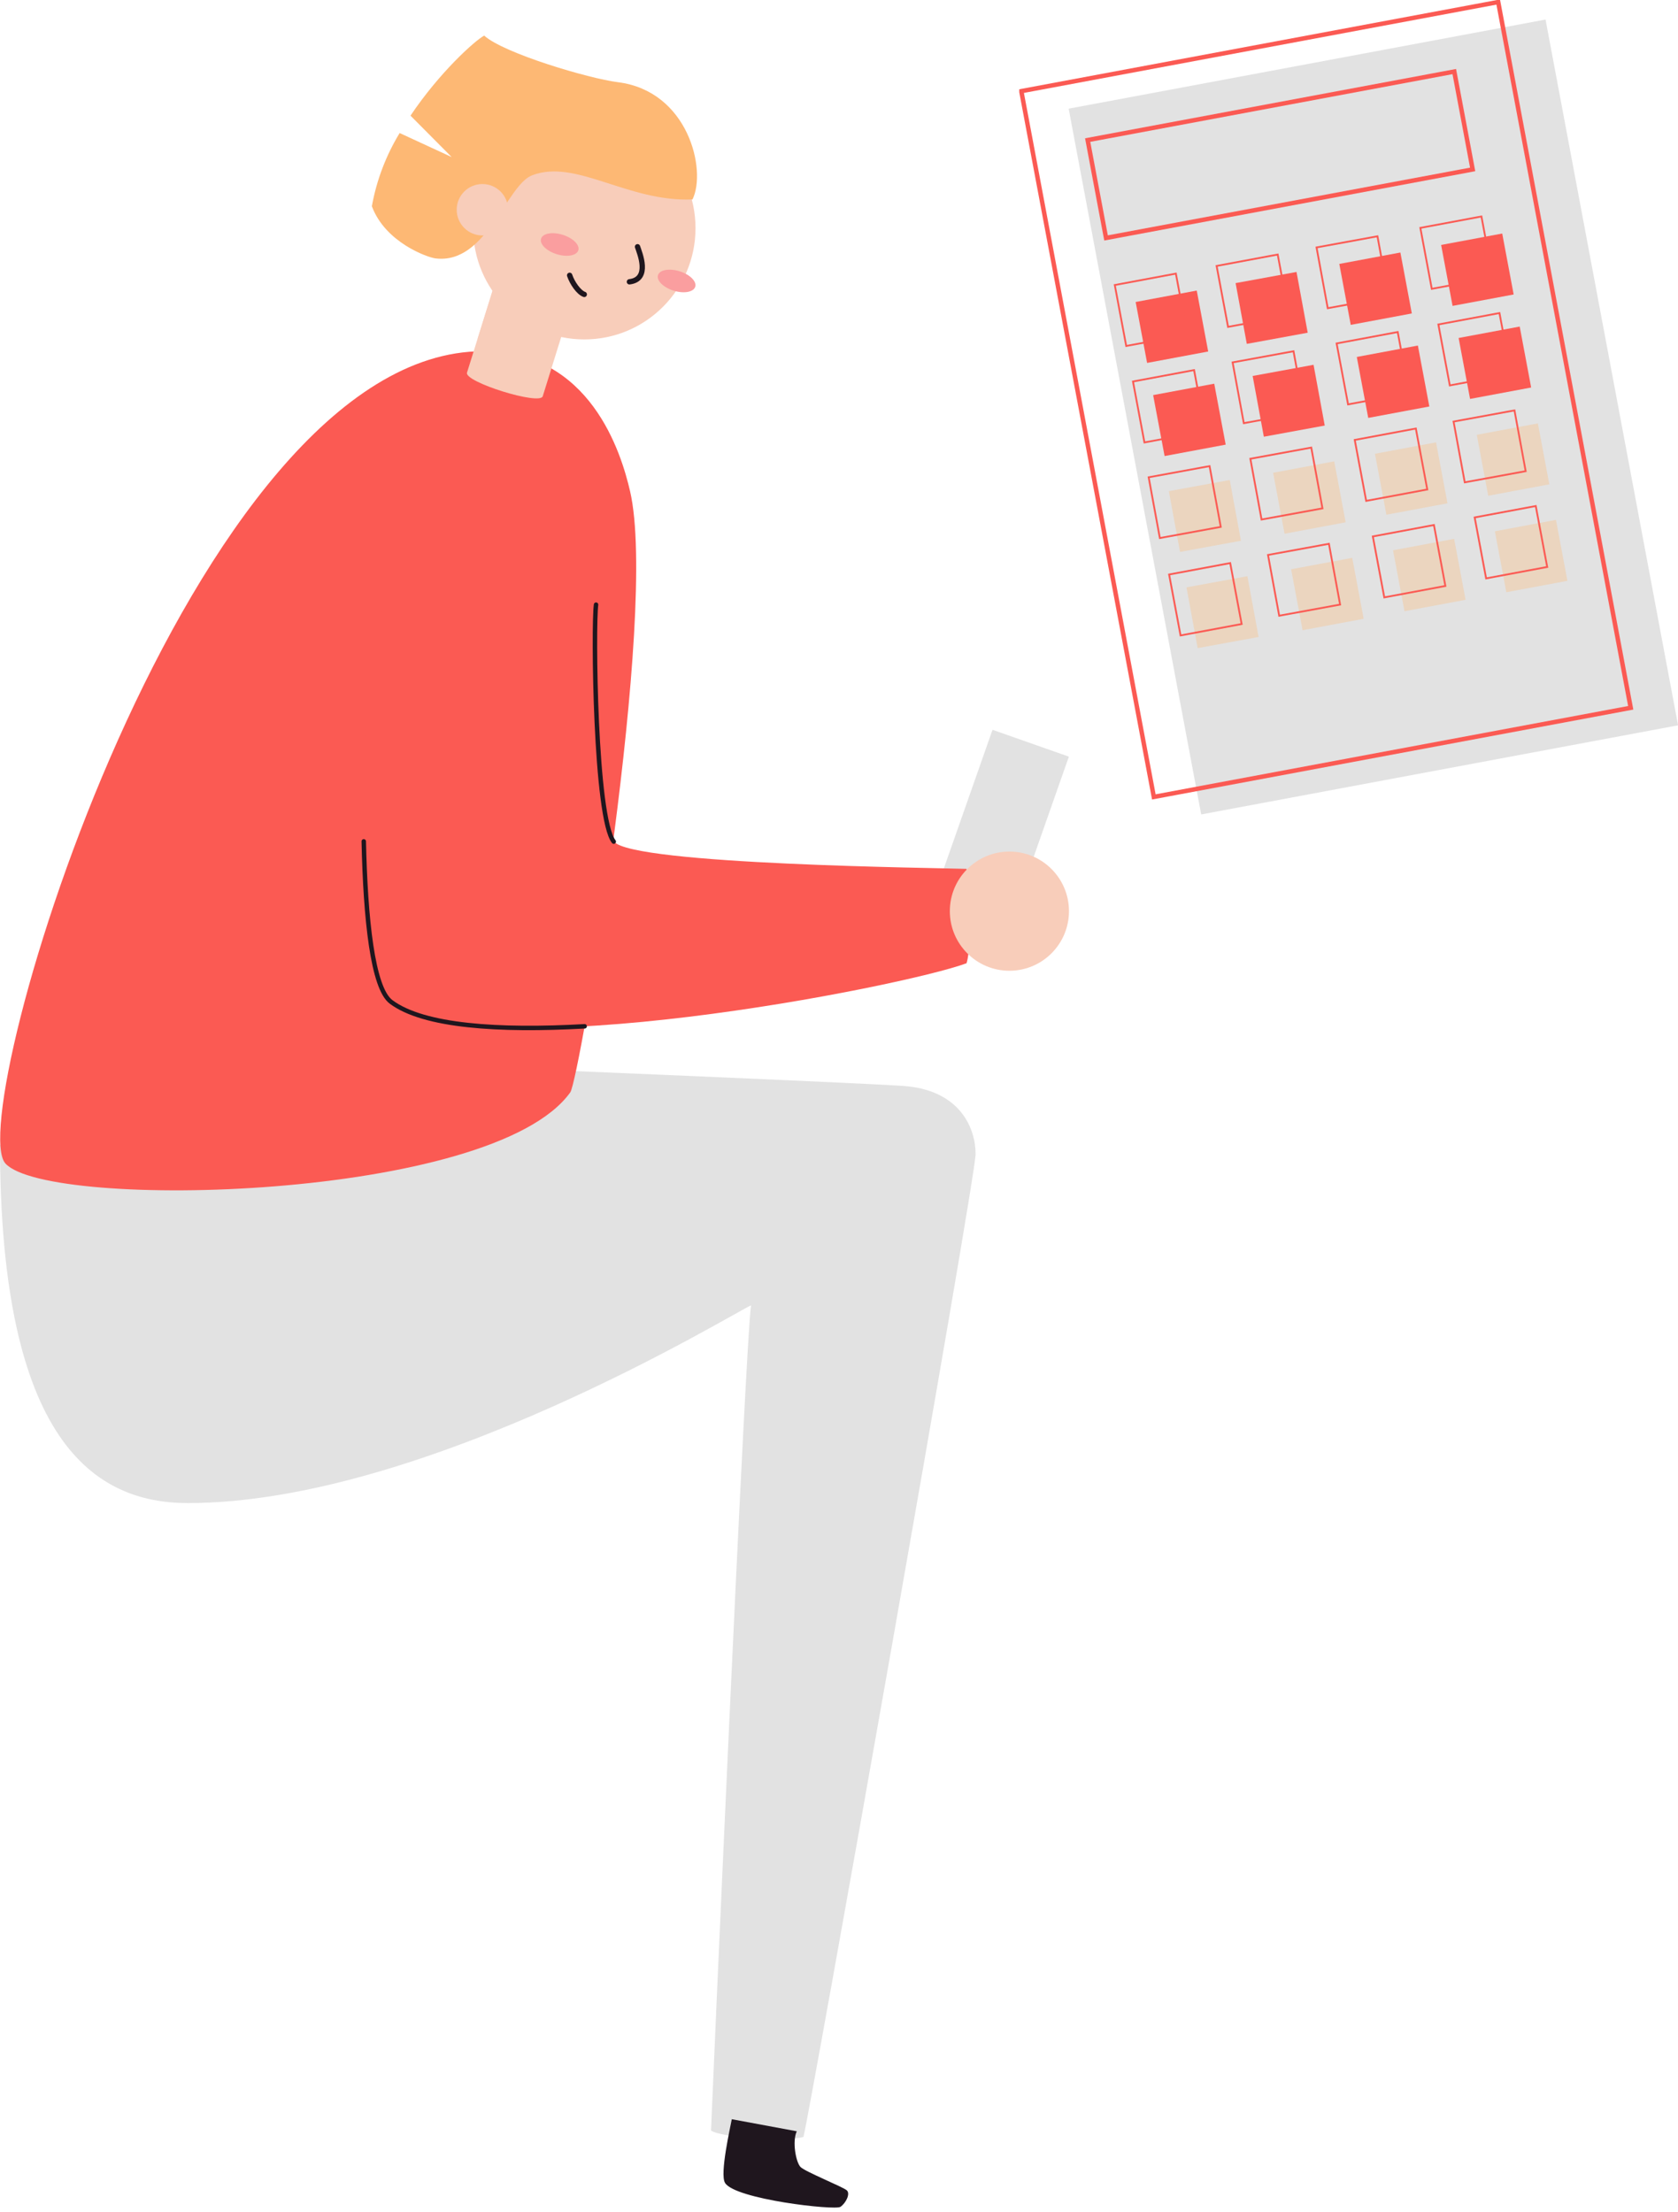
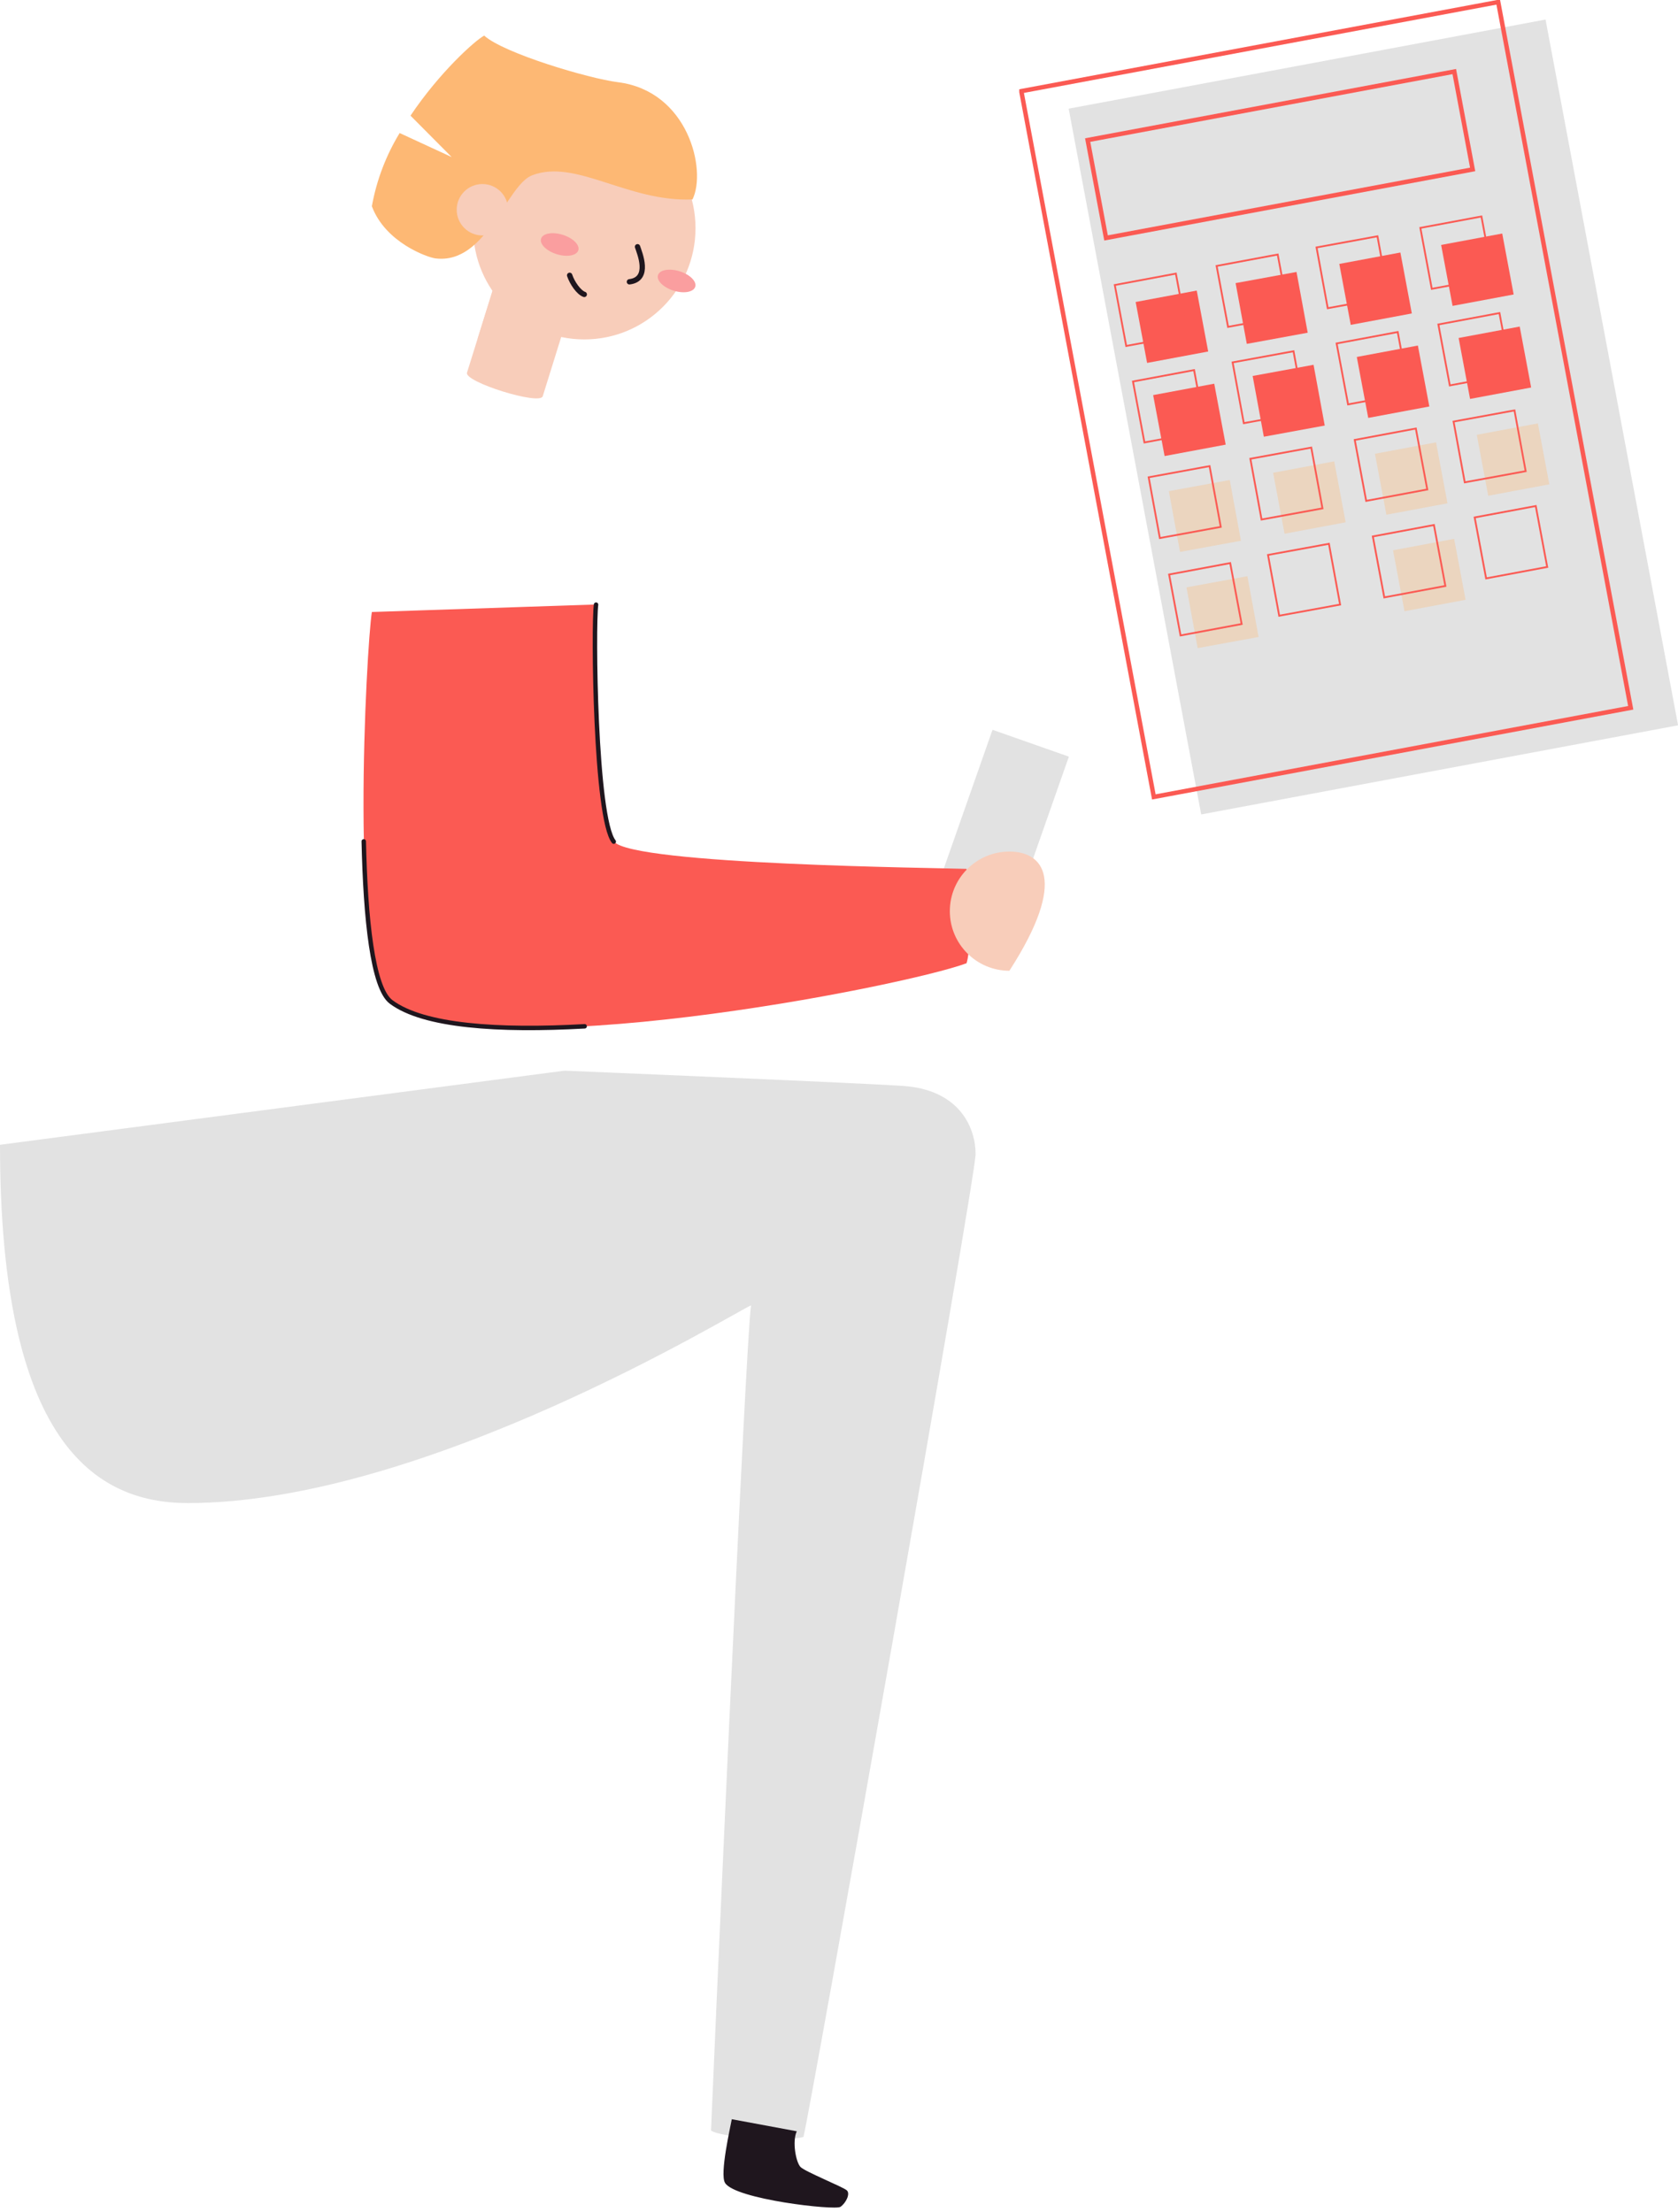
<svg xmlns="http://www.w3.org/2000/svg" width="377" height="497" viewBox="0 0 377 497" fill="none">
  <path d="M240.146 170.018L222.989 163.985L209.855 201.391L227.012 207.424L240.146 170.018Z" fill="#E2E2E2" />
  <path d="M0 257.236C0 323.768 21.152 337.74 42.193 337.74C95.491 337.74 164.831 294.962 168.746 293.311C167.515 300.31 159.746 477.704 159.746 478.726C161.593 480.168 175.752 481.412 180.516 480.168C181.747 475.856 219.188 264.863 219.188 259.306C219.188 253.75 215.962 245.298 203.761 244.078C198.602 243.56 126.837 240.579 126.837 240.579" fill="#E2E2E2" />
-   <path d="M108.529 78.918C132.635 78.918 139.567 101.761 141.561 110.385C147.939 137.922 130.185 242.562 128.129 245.445C110.683 269.853 10.957 272.021 1.231 261.45C-8.495 250.879 42.66 78.918 108.529 78.918Z" fill="#FB5A53" />
  <path d="M164.412 476.188C164.092 477.975 161.679 488.435 162.886 490.48C165.053 494.177 187.595 496.727 188.827 495.877C190.058 495.027 191.08 492.944 190.267 492.181C189.455 491.417 180.91 487.992 179.864 486.932C178.817 485.872 177.943 481.166 179.014 478.899" fill="#1F161E" />
  <path d="M104.922 83.736C104.269 85.83 121.284 91.128 121.937 89.046L128.536 67.854L111.533 62.544L104.922 83.736Z" fill="#F8CDBA" />
  <path d="M121.789 72.869C120.127 72.351 108.049 73.743 107.236 76.356L111.533 62.544C114.18 63.369 121.789 72.869 121.789 72.869Z" fill="#F8CDBA" />
  <path d="M131.281 76.269C145.078 76.269 156.262 65.077 156.262 51.27C156.262 37.464 145.078 26.272 131.281 26.272C117.485 26.272 106.301 37.464 106.301 51.27C106.301 65.077 117.485 76.269 131.281 76.269Z" fill="#F8CDBA" />
  <path d="M156.198 64.44C156.573 63.238 155.003 61.679 152.692 60.957C150.382 60.236 148.205 60.625 147.83 61.827C147.455 63.028 149.025 64.588 151.335 65.309C153.646 66.031 155.823 65.641 156.198 64.44Z" fill="#FA9E9F" />
  <path d="M129.932 56.243C130.306 55.041 128.737 53.482 126.426 52.761C124.115 52.039 121.938 52.428 121.563 53.63C121.189 54.832 122.758 56.391 125.069 57.113C127.38 57.834 129.557 57.445 129.932 56.243Z" fill="#FA9E9F" />
  <path d="M143.236 55.447C143.667 56.803 146.228 62.741 141.414 63.32" stroke="#1F161E" stroke-width="1.2" stroke-miterlimit="10" stroke-linecap="round" />
  <path d="M131.269 66.154C130.038 65.723 128.56 63.603 127.982 61.866" stroke="#1F161E" stroke-width="1.2" stroke-miterlimit="10" stroke-linecap="round" />
  <path d="M138.841 18.473C132.254 17.647 113.133 11.955 108.787 8C106.731 9.084 98.741 16.267 92.228 25.988L101.474 35.29L89.79 29.894C86.711 34.943 84.594 40.52 83.548 46.342C86.564 54.486 96.032 57.837 97.817 58.059C109.329 59.513 113.749 41.611 119.548 39.393C129.397 35.611 140.995 45.43 155.585 44.814C158.823 38.198 154.612 20.456 138.841 18.473Z" fill="#FDB874" />
  <path d="M108.381 52.909C111.57 52.909 114.155 50.322 114.155 47.131C114.155 43.939 111.57 41.352 108.381 41.352C105.192 41.352 102.607 43.939 102.607 47.131C102.607 50.322 105.192 52.909 108.381 52.909Z" fill="#F8CDBA" />
  <path d="M83.548 137.516C82.317 145.228 78.328 218.056 87.882 225.141C108.344 240.308 202.838 221.753 217.156 216.442C218.708 211.366 217.156 195.238 217.156 195.238C211.641 195.017 142.054 194.351 137.905 189.078C133.756 183.805 133.263 140.694 133.928 135.828" fill="#FB5A53" />
-   <path d="M226.784 218.13C234.175 218.13 240.167 212.134 240.167 204.738C240.167 197.341 234.175 191.345 226.784 191.345C219.393 191.345 213.401 197.341 213.401 204.738C213.401 212.134 219.393 218.13 226.784 218.13Z" fill="#F8CDBA" />
+   <path d="M226.784 218.13C240.167 197.341 234.175 191.345 226.784 191.345C219.393 191.345 213.401 197.341 213.401 204.738C213.401 212.134 219.393 218.13 226.784 218.13Z" fill="#F8CDBA" />
  <path d="M137.893 189.115C133.694 183.805 133.251 140.731 133.916 135.865" stroke="#1F161E" stroke-linecap="round" stroke-linejoin="round" />
  <path d="M131.355 230.611C112.075 231.683 95.22 230.611 87.882 225.141C83.696 222.048 82.108 206.364 81.726 189.053" stroke="#1F161E" stroke-linecap="round" stroke-linejoin="round" />
  <g clip-path="url(#clip0)">
    <path d="M347.242 4.392L240.099 24.417L269.874 183.004L377.017 162.979L347.242 4.392Z" fill="#E2E2E2" />
    <path d="M272.805 86.215L259.08 88.78L261.651 102.474L275.376 99.909L272.805 86.215Z" fill="#FB5A53" />
    <path d="M341.436 73.379L327.711 75.945L330.282 89.638L344.007 87.073L341.436 73.379Z" fill="#FB5A53" />
    <path d="M318.558 77.644L304.833 80.209L307.404 93.903L321.129 91.338L318.558 77.644Z" fill="#FB5A53" />
    <path d="M295.119 81.97L281.435 84.478L283.948 98.131L297.632 95.623L295.119 81.97Z" fill="#FB5A53" />
    <path d="M268.875 65.29L255.15 67.855L257.721 81.549L271.446 78.984L268.875 65.29Z" fill="#FB5A53" />
    <path d="M337.507 52.474L323.782 55.039L326.353 68.733L340.078 66.168L337.507 52.474Z" fill="#FB5A53" />
    <path d="M314.628 56.738L300.903 59.303L303.474 72.997L317.199 70.432L314.628 56.738Z" fill="#FB5A53" />
    <path d="M291.291 61.108L277.607 63.616L280.12 77.27L293.805 74.762L291.291 61.108Z" fill="#FB5A53" />
    <path d="M336.604 0.457L229.461 20.482L259.235 179.068L366.378 159.043L336.604 0.457Z" stroke="#FB5A53" stroke-miterlimit="10" />
    <path d="M326.737 16.079L244.368 31.474L248.497 53.465L330.866 38.07L326.737 16.079Z" stroke="#FB5A53" stroke-miterlimit="10" />
    <path d="M264.185 61.481L250.46 64.047L253.031 77.741L266.756 75.175L264.185 61.481Z" stroke="#FB5A53" stroke-width="0.41" stroke-miterlimit="10" />
    <path d="M332.836 48.643L319.111 51.208L321.682 64.902L335.407 62.337L332.836 48.643Z" stroke="#FB5A53" stroke-width="0.41" stroke-miterlimit="10" />
    <path d="M309.476 53.092L295.791 55.6L298.305 69.254L311.989 66.746L309.476 53.092Z" stroke="#FB5A53" stroke-width="0.409" stroke-miterlimit="10" />
    <path d="M287.064 57.194L273.339 59.759L275.91 73.453L289.635 70.888L287.064 57.194Z" stroke="#FB5A53" stroke-width="0.41" stroke-miterlimit="10" />
    <path d="M268.275 83.16L254.55 85.725L257.121 99.419L270.846 96.854L268.275 83.16Z" stroke="#FB5A53" stroke-width="0.41" stroke-miterlimit="10" />
    <path d="M336.887 70.344L323.162 72.909L325.733 86.603L339.458 84.038L336.887 70.344Z" stroke="#FB5A53" stroke-width="0.41" stroke-miterlimit="10" />
    <path d="M314.027 74.609L300.302 77.174L302.874 90.868L316.599 88.303L314.027 74.609Z" stroke="#FB5A53" stroke-width="0.41" stroke-miterlimit="10" />
    <path d="M290.618 78.925L276.934 81.432L279.447 95.086L293.132 92.578L290.618 78.925Z" stroke="#FB5A53" stroke-width="0.409" stroke-miterlimit="10" />
    <g opacity="0.57">
      <path opacity="0.57" d="M276.291 107.856L262.606 110.363L265.12 124.017L278.804 121.509L276.291 107.856Z" fill="#FDB874" />
      <path opacity="0.57" d="M345.516 95.135L331.792 97.7L334.363 111.394L348.088 108.829L345.516 95.135Z" fill="#FDB874" />
      <path opacity="0.57" d="M322.638 99.399L308.913 101.964L311.484 115.658L325.209 113.093L322.638 99.399Z" fill="#FDB874" />
      <path opacity="0.57" d="M299.76 103.667L286.035 106.232L288.606 119.926L302.331 117.361L299.76 103.667Z" fill="#FDB874" />
    </g>
    <path d="M271.757 104.738L258.073 107.246L260.586 120.899L274.27 118.391L271.757 104.738Z" stroke="#FB5A53" stroke-width="0.409" stroke-miterlimit="10" />
    <path d="M340.261 92.219L326.577 94.727L329.09 108.38L342.775 105.872L340.261 92.219Z" stroke="#FB5A53" stroke-width="0.409" stroke-miterlimit="10" />
    <path d="M318.098 96.291L304.373 98.856L306.944 112.55L320.669 109.985L318.098 96.291Z" stroke="#FB5A53" stroke-width="0.41" stroke-miterlimit="10" />
    <path d="M294.606 100.576L280.921 103.084L283.435 116.738L297.119 114.23L294.606 100.576Z" stroke="#FB5A53" stroke-width="0.409" stroke-miterlimit="10" />
    <g opacity="0.57">
      <path opacity="0.57" d="M280.256 129.473L266.572 131.98L269.085 145.634L282.769 143.126L280.256 129.473Z" fill="#FDB874" />
-       <path opacity="0.57" d="M349.583 116.817L335.858 119.382L338.429 133.076L352.154 130.511L349.583 116.817Z" fill="#FDB874" />
      <path opacity="0.57" d="M326.704 121.082L312.979 123.647L315.551 137.341L329.276 134.775L326.704 121.082Z" fill="#FDB874" />
-       <path opacity="0.57" d="M303.807 125.349L290.082 127.915L292.653 141.609L306.378 139.043L303.807 125.349Z" fill="#FDB874" />
    </g>
    <path d="M276.392 126.525L262.667 129.09L265.238 142.784L278.963 140.219L276.392 126.525Z" stroke="#FB5A53" stroke-width="0.41" stroke-miterlimit="10" />
    <path d="M345.042 113.705L331.317 116.271L333.888 129.965L347.613 127.399L345.042 113.705Z" stroke="#FB5A53" stroke-width="0.41" stroke-miterlimit="10" />
    <path d="M322.164 117.973L308.439 120.539L311.01 134.233L324.735 131.667L322.164 117.973Z" stroke="#FB5A53" stroke-width="0.41" stroke-miterlimit="10" />
    <path d="M298.571 122.193L284.886 124.701L287.4 138.355L301.084 135.847L298.571 122.193Z" stroke="#FB5A53" stroke-width="0.409" stroke-miterlimit="10" />
  </g>
  <defs>
    <clipPath id="clip0">
      <rect width="148" height="183" fill="white" transform="translate(229)" />
    </clipPath>
  </defs>
</svg>